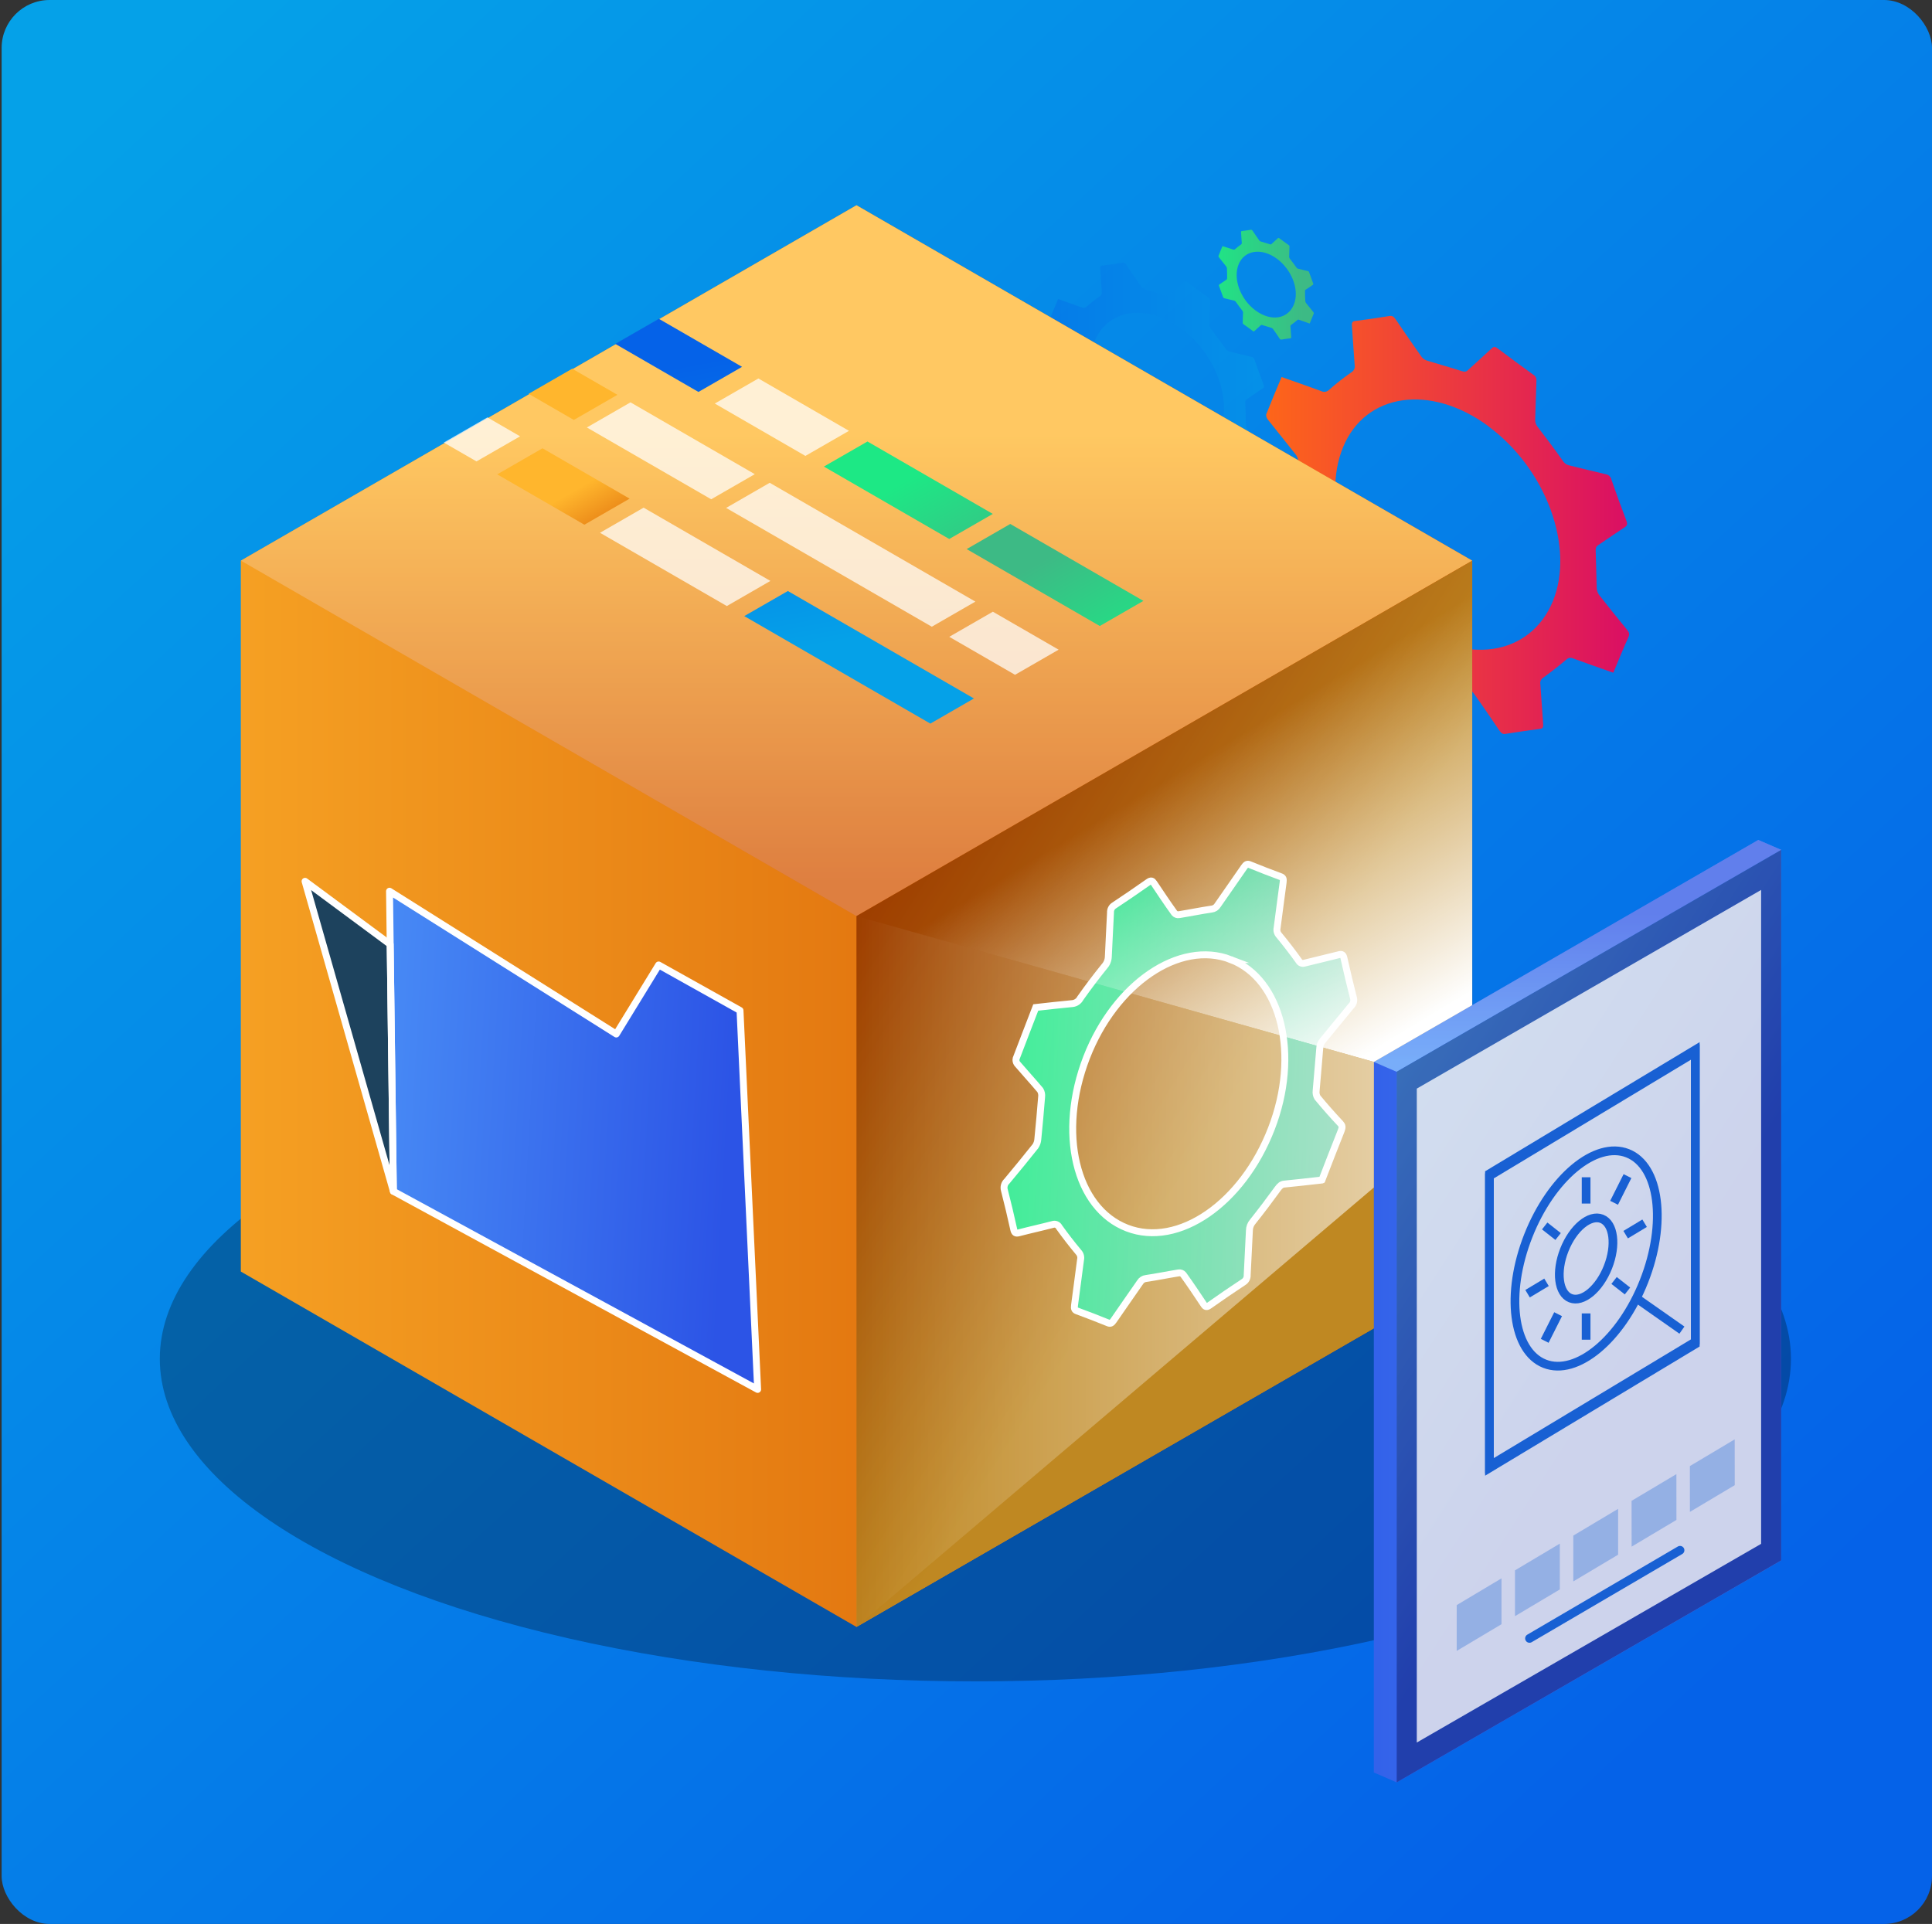
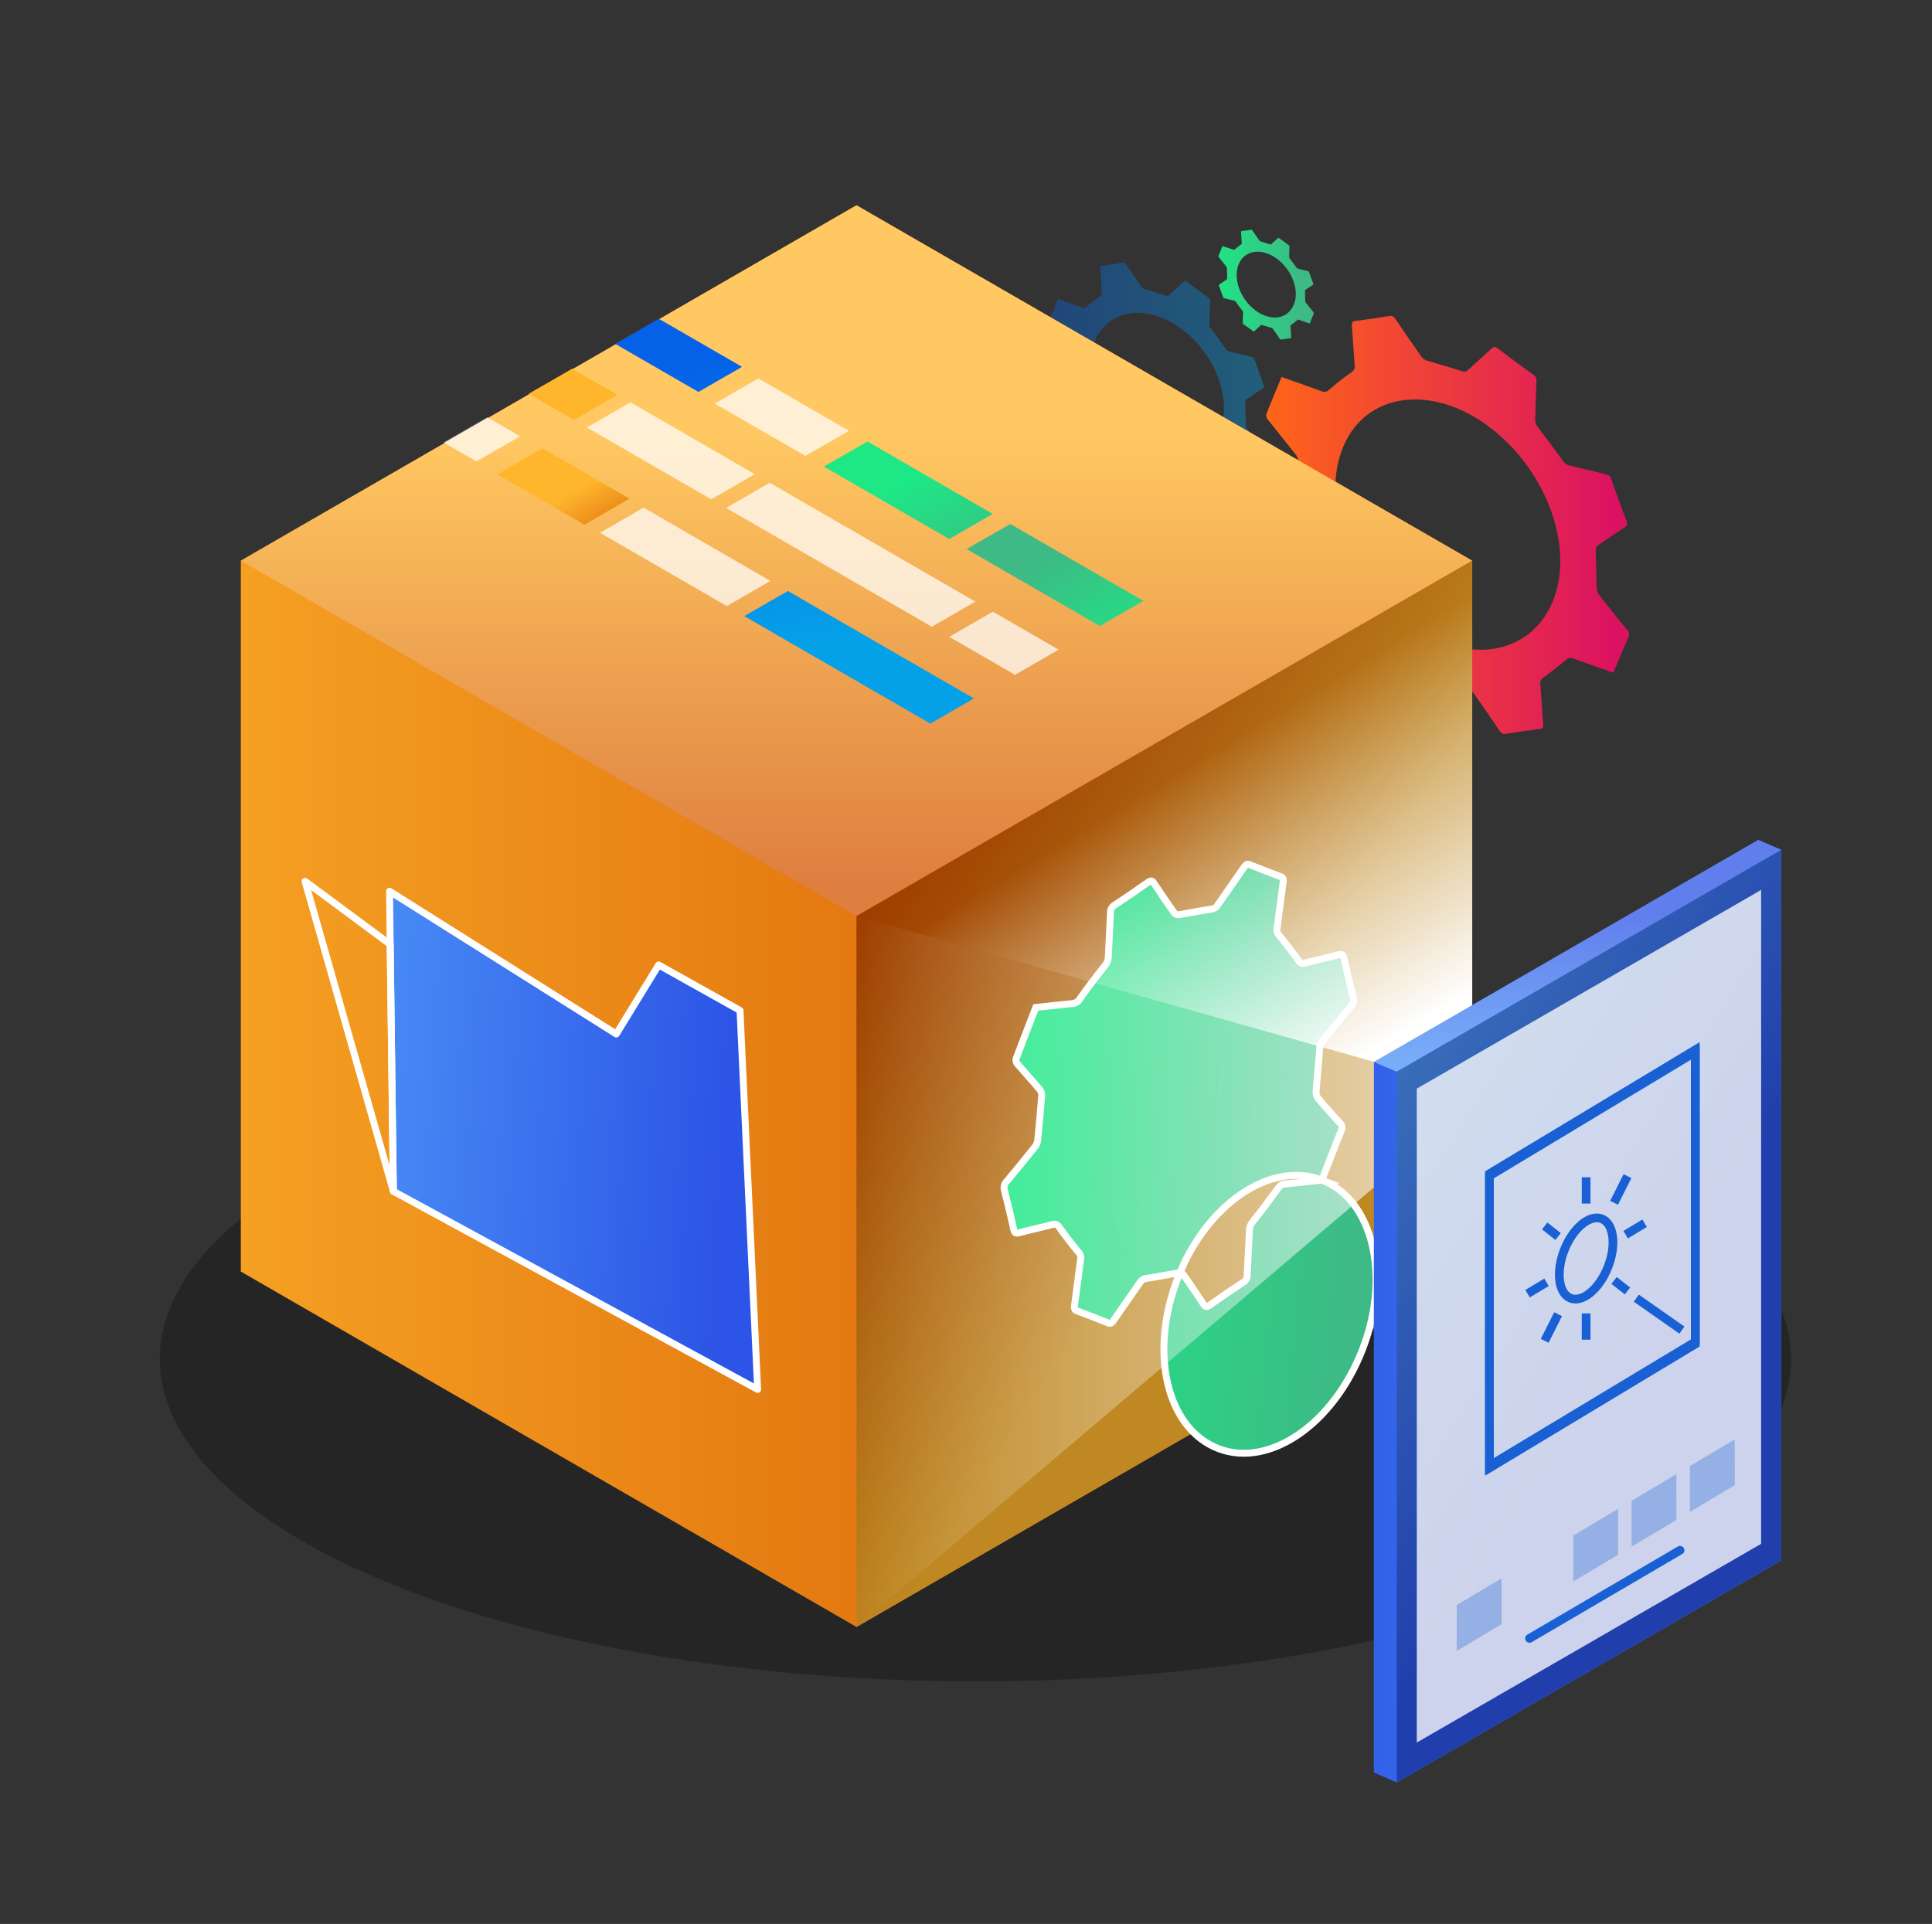
<svg xmlns="http://www.w3.org/2000/svg" xmlns:xlink="http://www.w3.org/1999/xlink" id="Layer_1" data-name="Layer 1" viewBox="0 0 818.69 815.39">
  <rect x="0" y="0" width="818.69" height="815.39" fill="#333333" stroke="none" />
  <defs>
    <style>
      .cls-1, .cls-2, .cls-3 {
        stroke: #1860d3;
      }

      .cls-1, .cls-2, .cls-3, .cls-4 {
        fill: none;
      }

      .cls-1, .cls-3 {
        stroke-width: 3.69px;
      }

      .cls-1, .cls-3, .cls-5 {
        stroke-miterlimit: 10;
      }

      .cls-1, .cls-4 {
        stroke-linecap: round;
      }

      .cls-2 {
        stroke-miterlimit: 10;
        stroke-width: 3.69px;
      }

      .cls-6 {
        fill: url(#linear-gradient);
      }

      .cls-7 {
        fill: #1d425d;
      }

      .cls-8 {
        fill: #1860d3;
      }

      .cls-4 {
        stroke-linejoin: round;
      }

      .cls-4, .cls-5 {
        stroke: #fff;
        stroke-width: 2.93px;
      }

      .cls-9 {
        opacity: .73;
      }

      .cls-9, .cls-10, .cls-11 {
        fill: #fff;
      }

      .cls-9, .cls-10, .cls-11, .cls-12, .cls-13, .cls-14 {
        isolation: isolate;
      }

      .cls-10 {
        opacity: .77;
      }

      .cls-11, .cls-14 {
        opacity: .25;
      }

      .cls-12 {
        fill: url(#linear-gradient-20);
        opacity: .58;
      }

      .cls-15 {
        fill: url(#linear-gradient-8);
      }

      .cls-16 {
        fill: url(#linear-gradient-9);
      }

      .cls-17 {
        fill: url(#linear-gradient-3);
      }

      .cls-18 {
        fill: url(#linear-gradient-4);
      }

      .cls-19 {
        fill: url(#linear-gradient-2);
      }

      .cls-20 {
        fill: url(#linear-gradient-6);
      }

      .cls-21 {
        fill: url(#linear-gradient-7);
      }

      .cls-22 {
        fill: url(#linear-gradient-5);
      }

      .cls-23 {
        opacity: .31;
      }

      .cls-24 {
        opacity: .39;
      }

      .cls-5 {
        fill: url(#linear-gradient-15);
      }

      .cls-25 {
        fill: url(#linear-gradient-14);
      }

      .cls-26 {
        fill: url(#linear-gradient-18);
      }

      .cls-27 {
        fill: url(#linear-gradient-19);
      }

      .cls-28 {
        fill: url(#linear-gradient-16);
      }

      .cls-29 {
        fill: url(#linear-gradient-17);
      }

      .cls-30 {
        fill: url(#linear-gradient-13);
      }

      .cls-31 {
        fill: url(#linear-gradient-12);
      }

      .cls-32 {
        fill: url(#linear-gradient-10);
      }

      .cls-33 {
        fill: url(#linear-gradient-11);
      }

      .cls-13 {
        opacity: .28;
      }
    </style>
    <linearGradient id="linear-gradient" x1="59" y1="6382.34" x2="709.35" y2="5677.99" gradientTransform="translate(0 6410.23) scale(1 -1)" gradientUnits="userSpaceOnUse">
      <stop offset="0" stop-color="#05a1e8" />
      <stop offset="1" stop-color="#0562e8" />
    </linearGradient>
    <linearGradient id="linear-gradient-2" x1="-2870.5" y1="167.17" x2="-2711.68" y2="167.17" gradientTransform="translate(-2094.31 -842.99) rotate(-161.74) scale(1.02 -.98) skewX(-17.53)" gradientUnits="userSpaceOnUse">
      <stop offset="0" stop-color="#db1162" />
      <stop offset="1" stop-color="#ff6817" />
    </linearGradient>
    <linearGradient id="linear-gradient-3" x1="-2732.38" y1="92.95" x2="-2690.67" y2="92.95" gradientTransform="translate(-2094.31 -842.99) rotate(-161.74) scale(1.02 -.98) skewX(-17.53)" gradientUnits="userSpaceOnUse">
      <stop offset="0" stop-color="#3dba85" />
      <stop offset="1" stop-color="#1de885" />
    </linearGradient>
    <linearGradient id="linear-gradient-4" x1="-2711.32" y1="149.97" x2="-2616.69" y2="149.97" gradientTransform="translate(-2094.31 -842.99) rotate(-161.74) scale(1.02 -.98) skewX(-17.53)" gradientUnits="userSpaceOnUse">
      <stop offset="0" stop-color="#05a1e8" />
      <stop offset="1" stop-color="#0562e8" />
    </linearGradient>
    <linearGradient id="linear-gradient-5" x1="62.06" y1="1405.01" x2="62.06" y2="752.73" gradientTransform="translate(-796.79 326.2) rotate(90) scale(1 -1)" gradientUnits="userSpaceOnUse">
      <stop offset="0" stop-color="#d35400" />
      <stop offset="1" stop-color="#ffb62d" />
    </linearGradient>
    <linearGradient id="linear-gradient-6" x1="362.97" y1="6034.19" x2="362.97" y2="6225.12" gradientTransform="translate(0 6408.34) scale(1 -1)" xlink:href="#linear-gradient-5" />
    <linearGradient id="linear-gradient-7" x1="369.61" y1="6024.31" x2="515.72" y2="5930.43" gradientTransform="translate(0 6408.34) scale(1 -1)" xlink:href="#linear-gradient-5" />
    <linearGradient id="linear-gradient-8" x1="-121.34" y1="5086.62" x2="77.14" y2="5086.62" gradientTransform="translate(-95.04 6487.09) rotate(41.24) scale(1.08 -.93) skewX(-33.95)" gradientUnits="userSpaceOnUse">
      <stop offset="0" stop-color="#4b91f7" />
      <stop offset="1" stop-color="#2c54e6" />
    </linearGradient>
    <linearGradient id="linear-gradient-9" x1="-355.17" y1="3529.15" x2="-298.26" y2="3529.15" gradientTransform="translate(-3193.8 1941.29) rotate(-149.86) scale(1.08 .93) skewX(-26.37)" xlink:href="#linear-gradient-3" />
    <linearGradient id="linear-gradient-10" x1="-223.2" y1="3490.4" x2="-202.66" y2="3490.4" gradientTransform="translate(-3193.8 1941.29) rotate(-149.86) scale(1.08 .93) skewX(-26.37)" xlink:href="#linear-gradient-5" />
    <linearGradient id="linear-gradient-11" x1="-266.81" y1="3452.04" x2="-227.25" y2="3452.04" gradientTransform="translate(-3193.8 1941.29) rotate(-149.86) scale(1.08 .93) skewX(-26.37)" xlink:href="#linear-gradient-5" />
    <linearGradient id="linear-gradient-12" x1="-1094.31" y1="3522.93" x2="-1033.87" y2="3522.93" gradientTransform="translate(-1829.06 2726.82) rotate(30.14) scale(1.08 -.93) skewX(26.37)" xlink:href="#linear-gradient-3" />
    <linearGradient id="linear-gradient-13" x1="-497" y1="2542.84" x2="-352.99" y2="2470.51" gradientTransform="translate(2267.67 -1361.19) rotate(-149.86) scale(1.08 -.93) skewX(26.37)" xlink:href="#linear-gradient-4" />
    <linearGradient id="linear-gradient-14" x1="-495.89" y1="2545.06" x2="-351.87" y2="2472.73" gradientTransform="translate(2267.67 -1361.19) rotate(-149.86) scale(1.08 -.93) skewX(26.37)" xlink:href="#linear-gradient-4" />
    <linearGradient id="linear-gradient-15" x1="-2252.24" y1="-.49" x2="-2055.22" y2="-.49" gradientTransform="translate(-1069.25 678.92) rotate(172.2) scale(.74 -.94) skewX(17.29)" xlink:href="#linear-gradient-3" />
    <linearGradient id="linear-gradient-16" x1="229.5" y1="1546.4" x2="229.5" y2="1330.62" gradientTransform="translate(-796.79 326.2) rotate(90) scale(1 -1)" xlink:href="#linear-gradient-8" />
    <linearGradient id="linear-gradient-17" x1="668.49" y1="5958.69" x2="668.49" y2="6020.96" gradientTransform="translate(0 6408.34) scale(1 -1)" xlink:href="#linear-gradient-8" />
    <linearGradient id="linear-gradient-18" x1="570.89" y1="5916.37" x2="691.8" y2="5838.68" gradientTransform="translate(0 6408.34) scale(1 -1)" xlink:href="#linear-gradient-8" />
    <linearGradient id="linear-gradient-19" x1="501.32" y1="6082.24" x2="575.67" y2="5958.85" gradientTransform="translate(0 6408.34) scale(1 -1)" gradientUnits="userSpaceOnUse">
      <stop offset="0" stop-color="#fff" stop-opacity="0" />
      <stop offset="1" stop-color="#fff" />
    </linearGradient>
    <linearGradient id="linear-gradient-20" x1="362.93" y1="5869.48" x2="582.2" y2="5869.48" xlink:href="#linear-gradient-19" />
  </defs>
-   <rect class="cls-6" x=".69" width="818" height="815.39" rx="20.32" ry="20.32" />
  <g>
    <ellipse class="cls-13" cx="413.32" cy="575.89" rx="345.6" ry="136.7" />
    <path class="cls-19" d="M683.68,285.12c-5.73-2.03-11.45-3.99-17.11-6.08-.97-.47-2.12-.26-2.86,.52-3.18,2.69-6.46,5.27-9.83,7.69-.92,.6-1.38,1.7-1.15,2.78,.44,5.63,.76,11.24,1.19,16.86,.1,1.29-.17,1.88-1.35,2.02-4.9,.63-9.76,1.34-14.6,2.12-1.16,.2-1.8-.27-2.61-1.43-3.59-5.3-7.16-10.59-10.92-15.83-.58-.75-1.37-1.31-2.26-1.62-4.91-1.53-9.82-2.86-14.73-4.47-.85-.45-1.89-.33-2.62,.3-3.39,3.16-6.89,6.2-10.26,9.39-.73,.69-1.3,.74-2.39-.07-5-3.76-10.02-7.44-15.04-11.09-.97-.51-1.54-1.56-1.43-2.65,.24-5.5,.3-11.05,.53-16.56,.02-1.22-.44-2.41-1.29-3.29-3.49-4.51-6.91-9.09-10.21-13.74-.67-1.17-1.79-2.01-3.11-2.33-5.08-1.16-10.19-2.5-15.29-3.66-1.21-.19-2.18-1.12-2.43-2.32-1.99-5.73-4.08-11.45-6.26-17.18-.63-1.66-.34-2.35,.7-3.02,3.87-2.52,7.69-5.12,11.45-7.82,.54-.59,.8-1.38,.73-2.18,0-5.25-.14-10.51-.34-15.75-.05-1.02-.38-2.02-.96-2.86-3.95-5.04-8.02-10.02-11.97-15.02-.5-.61-.75-1.38-.72-2.16,2.1-5.32,4.29-10.56,6.54-15.89,5.63,1.99,11.18,3.91,16.73,5.95,1.11,.6,2.49,.39,3.38-.5,3.03-2.69,6.22-5.19,9.55-7.5,1.03-.63,1.55-1.85,1.3-3.03-.44-5.57-.74-11.09-1.17-16.66-.1-1.3,.2-1.86,1.36-2,4.9-.62,9.78-1.32,14.61-2.12,1.16-.19,1.8,.31,2.59,1.43,3.59,5.32,7.23,10.6,10.94,15.85,.57,.74,1.35,1.3,2.23,1.6,4.91,1.53,9.83,2.86,14.74,4.45,1.16,.39,1.88,.39,2.61-.3,3.39-3.15,6.89-6.2,10.26-9.38,.74-.69,1.3-.76,2.4,.07,4.98,3.75,9.99,7.45,15.03,11.09,.97,.51,1.54,1.56,1.43,2.65-.24,5.5-.3,11.05-.53,16.55-.02,1.23,.45,2.41,1.29,3.31,3.53,4.56,6.98,9.2,10.33,13.93,.59,1.04,1.59,1.79,2.76,2.06,5.17,1.22,10.33,2.56,15.5,3.75,1.21,.18,2.18,1.1,2.43,2.3,2.01,5.81,4.12,11.61,6.33,17.39,.57,1.43,.3,2.12-.63,2.73-3.86,2.52-7.63,5.18-11.45,7.73-.77,.52-.96,1.16-.92,2.32,.21,5.3,.23,10.54,.43,15.75,.04,1.03,.37,2.02,.96,2.86,3.89,4.99,7.85,9.92,11.87,14.8,.93,1.15,1.17,1.86,.7,2.95-2.26,5.01-4.35,10.19-6.5,15.32Zm-52.96-104.49c-24.52-18.06-52.07-14.11-61.55,8.8-9.69,23.32,2.35,56.41,27.2,74.69,24.56,18.09,52.02,13.96,61.65-9.28,9.36-22.89-2.82-56.11-27.34-74.18l.04-.04Z" />
    <path class="cls-17" d="M554.97,137.12c-1.5-.53-2.99-1.04-4.48-1.59-.25-.13-.56-.08-.76,.13-.83,.7-1.69,1.43-2.58,2.02-.24,.15-.37,.43-.31,.72,.11,1.43,.2,2.95,.31,4.44,0,.33,0,.49-.36,.53-1.29,.16-2.56,.34-3.84,.56-.3,0-.47-.09-.69-.39-.94-1.43-1.89-2.86-2.86-4.17-.16-.19-.37-.34-.6-.42-1.29-.42-2.58-.76-3.86-1.17-.22-.12-.49-.09-.69,.07-.89,.83-1.8,1.63-2.69,2.46-.2,.19-.34,.2-.64,0-1.3-.99-2.62-1.96-3.94-2.86-.25-.13-.4-.4-.37-.69,0-1.43,.09-2.86,.14-4.29,0-.32-.12-.63-.34-.86-.92-1.19-1.82-2.39-2.68-3.62-.18-.3-.47-.52-.82-.6l-4.02-.97c-.32-.04-.57-.29-.63-.6-.53-1.52-1.07-3.02-1.65-4.52-.17-.43-.1-.62,.19-.79,1.01-.66,2.01-1.35,3.01-2.06,.14-.16,.2-.36,.19-.57,0-1.43,0-2.75-.09-4.15-.01-.27-.1-.53-.26-.74-1.03-1.33-2.1-2.62-3.13-3.95-.13-.14-.24-.44-.19-.56,.54-1.43,1.13-2.78,1.7-4.18l4.44,1.43c.29,.16,.65,.11,.89-.13,.79-.7,1.63-1.36,2.5-1.96,.27-.17,.41-.49,.34-.8-.11-1.43-.2-2.86-.31-4.38,0-.34,0-.49,.36-.53,1.29-.16,2.58-.34,3.84-.56,.31,0,.47,.09,.69,.4,.94,1.43,1.9,2.78,2.86,4.15,.15,.19,.36,.34,.59,.43,1.29,.4,2.58,.74,3.86,1.16,.22,.12,.49,.09,.69-.07,.89-.83,1.8-1.63,2.69-2.46,.2-.19,.34-.2,.63,0l3.95,2.86c.25,.13,.4,.4,.37,.69-.07,1.43-.09,2.86-.14,4.29,0,.32,.12,.64,.34,.87,.93,1.19,1.83,2.42,2.71,3.65,.16,.27,.42,.47,.73,.54,1.36,.31,2.72,.67,4.07,.99,.32,.04,.58,.28,.64,.6,.53,1.53,1.09,3.05,1.66,4.57,.16,.4,.09,.56-.16,.72-1.02,.67-2,1.43-3.02,2.03-.19,.14-.29,.38-.24,.62,0,1.43,0,2.76,.11,4.15,.02,.27,.1,.53,.24,.76,1.03,1.3,2.08,2.61,3.12,3.88,.24,.3,.31,.49,.19,.77-.59,1.46-1.13,2.81-1.7,4.17Zm-13.88-27.47c-6.44-4.74-13.68-3.71-16.19,2.32-2.5,6.03,.62,14.82,7.16,19.62,6.54,4.81,13.66,3.66,16.19-2.45,2.53-6.11-.74-14.71-7.16-19.5Z" />
    <g class="cls-24">
      <path class="cls-18" d="M532.15,201.55c-3.42-1.2-6.8-2.38-10.19-3.62-.57-.29-1.27-.16-1.7,.31-1.89,1.6-3.85,3.13-5.85,4.58-.55,.34-.83,.99-.7,1.63,.26,3.35,.44,6.68,.7,10.02,0,.76-.1,1.12-.8,1.2-2.86,.36-5.83,.79-8.7,1.26-.69,.11-1.07-.17-1.55-.87-2.15-3.16-4.29-6.31-6.51-9.43-.35-.44-.82-.77-1.35-.96-2.86-.92-5.85-1.72-8.79-2.66-.69-.23-1.12-.23-1.55,.17-2.03,1.89-4.11,3.71-6.13,5.6-.43,.42-.77,.44-1.43,0-2.98-2.23-5.96-4.44-8.96-6.61-.57-.31-.9-.93-.83-1.57,.14-3.28,.17-6.58,.31-9.86,.01-.73-.27-1.44-.77-1.96-2.08-2.69-4.12-5.43-6.08-8.19-.38-.72-1.06-1.24-1.85-1.43-3.03-.69-6.08-1.43-9.12-2.18-.73-.13-1.3-.7-1.43-1.43-1.19-3.42-2.42-6.83-3.72-10.23-.37-.99-.2-1.43,.42-1.8,2.32-1.43,4.58-3.05,6.83-4.65,.32-.35,.48-.83,.43-1.3,0-3.12-.09-6.27-.2-9.42-.03-.61-.22-1.2-.57-1.7-2.35-3.01-4.78-5.95-7.16-8.95-.29-.37-.43-.82-.42-1.29,1.25-3.18,2.58-6.3,3.89-9.48,3.35,1.19,6.66,2.33,10.02,3.55,.66,.35,1.47,.24,2-.29,1.82-1.6,3.73-3.09,5.73-4.47,.61-.39,.92-1.11,.77-1.82-.26-3.32-.44-6.61-.7-9.93,0-.77,.13-1.1,.82-1.19,2.92-.37,5.82-.79,8.7-1.26,.7-.11,1.07,.19,1.55,.87,2.15,3.16,4.29,6.33,6.51,9.45,.34,.44,.81,.77,1.33,.94,2.86,.92,5.85,1.72,8.79,2.66,.51,.28,1.13,.2,1.56-.19,2.02-1.88,4.09-3.69,6.11-5.58,.44-.42,.77-.44,1.43,0,2.97,2.23,5.95,4.44,8.96,6.61,.57,.31,.9,.93,.83,1.57-.16,3.28-.19,6.58-.33,9.86-.01,.73,.27,1.44,.77,1.96,2.1,2.73,4.17,5.5,6.16,8.3,.35,.62,.95,1.07,1.65,1.23,3.08,.73,6.16,1.53,9.23,2.23,.73,.13,1.3,.7,1.43,1.43,1.2,3.46,2.46,6.92,3.76,10.36,.34,.9,.19,1.26-.37,1.63-2.3,1.43-4.55,3.09-6.84,4.61-.47,.3-.59,.69-.56,1.43,.14,3.16,.14,6.28,.26,9.43,.03,.61,.23,1.2,.57,1.7,2.32,2.98,4.68,5.92,7.07,8.82,.56,.69,.7,1.1,.42,1.76-1.32,2.99-2.56,6.04-3.85,9.12Zm-31.58-62.22c-14.61-10.76-31.03-8.42-36.72,5.24-5.73,13.88,1.43,33.61,16.19,44.5s30.98,8.32,36.7-5.53c5.73-13.84-1.56-33.47-16.17-44.22Z" />
    </g>
    <polygon class="cls-22" points="623.85 538.9 623.85 237.64 362.95 87 102.05 237.64 102.05 538.9 362.95 689.53 623.85 538.9" />
    <polygon class="cls-20" points="623.85 237.61 362.93 388.26 102.09 237.61 362.93 87 623.85 237.61" />
    <polygon class="cls-11" points="623.85 237.61 362.93 388.26 102.09 237.61 362.93 87 623.85 237.61" />
    <polygon class="cls-21" points="623.86 237.64 623.86 538.89 362.93 689.49 362.93 388.24 623.86 237.64" />
    <polygon class="cls-14" points="623.86 237.64 623.86 538.89 362.93 689.49 362.93 388.24 623.86 237.64" />
-     <polygon class="cls-7" points="165.34 400.22 129.27 373.51 166.69 504.88 165.34 400.22" />
    <polygon class="cls-15" points="165.06 377.71 166.69 504.88 321.05 588.85 313.58 428.24 279.1 408.96 261.15 438.23 165.06 377.71" />
    <polygon class="cls-4" points="165.34 400.22 129.27 373.51 166.69 504.88 165.34 400.22" />
    <polygon class="cls-4" points="165.06 377.71 166.69 504.88 321.05 588.85 313.58 428.24 279.1 408.96 261.15 438.23 165.06 377.71" />
    <polygon class="cls-16" points="420.7 217.8 367.6 187.11 349.12 197.74 402.24 228.43 420.7 217.8" />
    <polygon class="cls-9" points="413.32 254.97 326.17 204.61 307.7 215.26 394.85 265.61 413.32 254.97" />
    <polygon class="cls-9" points="319.85 200.96 267.17 170.52 248.69 181.17 301.37 211.6 319.85 200.96" />
    <polygon class="cls-9" points="326.46 246.2 272.73 215.15 254.25 225.8 308 256.85 326.46 246.2" />
    <polygon class="cls-32" points="261.63 167.33 242.47 156.26 224 166.9 243.17 177.98 261.63 167.33" />
    <polygon class="cls-33" points="266.8 211.33 229.88 189.99 210.7 201.04 247.63 222.38 266.8 211.33" />
    <polygon class="cls-9" points="359.76 182.59 321.37 160.4 302.89 171.03 341.29 193.22 359.76 182.59" />
    <polygon class="cls-31" points="428.1 222.06 484.52 254.66 466.04 265.31 409.63 232.71 428.1 222.06" />
    <polygon class="cls-9" points="420.73 259.25 448.6 275.34 430.12 285.99 402.25 269.89 420.73 259.25" />
    <polygon class="cls-30" points="333.86 250.48 412.7 296.02 394.24 306.67 315.38 261.11 333.86 250.48" />
    <polygon class="cls-25" points="314.45 155.47 279.18 135.11 260.72 145.74 295.97 166.11 314.45 155.47" />
    <polygon class="cls-9" points="220.39 184.92 206.54 176.9 188.06 187.55 201.91 195.55 220.39 184.92" />
-     <path class="cls-5" d="M560.14,500.11c-5.34,.59-10.62,1.22-15.89,1.72-1.2,.1-1.92,.76-2.86,2.05-3.42,4.72-6.93,9.36-10.52,13.87-.91,1.04-1.41,2.37-1.43,3.75-.27,6.28-.66,12.58-.94,18.85,.09,1.22-.52,2.39-1.57,3.02-4.87,3.21-9.69,6.5-14.46,9.88-1.16,.82-1.72,.6-2.35-.36-2.86-4.29-5.73-8.59-8.69-12.7-.49-.58-1.25-.85-1.99-.72-4.58,.73-9.2,1.69-13.78,2.36-1.08,.11-2.04,.73-2.58,1.67-3.69,5.37-7.46,10.65-11.14,16.05-.8,1.17-1.36,1.53-2.33,1.13-4.38-1.79-8.82-3.48-13.25-5.12-.93-.34-1.23-.87-1.03-2.35,.92-6.46,1.66-12.88,2.56-19.37,.26-1.12-.06-2.29-.84-3.13-2.86-3.42-5.61-6.97-8.24-10.65-.49-1.01-1.66-1.48-2.72-1.12-4.81,1.26-9.62,2.3-14.43,3.56-1.23,.31-1.76,0-2.08-1.43-1.23-5.6-2.55-11.15-3.96-16.63-.42-1.38,0-2.88,1.06-3.85,4.07-4.87,8.11-9.81,12.1-14.83,.56-.86,.9-1.84,.99-2.86,.6-6.03,1.14-12.05,1.62-18.05,.13-.99-.08-2-.59-2.86-3.22-3.81-6.56-7.44-9.79-11.22-.44-.62-.6-1.39-.43-2.13,2.71-7.16,5.51-14.31,8.32-21.66,5.22-.57,10.41-1.19,15.54-1.65,1.44-.15,2.7-1.02,3.36-2.3,3.28-4.65,6.7-9.16,10.21-13.51,1.04-1.14,1.62-2.62,1.65-4.17,.26-6.2,.64-12.42,.92-18.61-.08-1.22,.52-2.38,1.57-3.01,4.84-3.21,9.66-6.5,14.46-9.88,1.17-.82,1.72-.56,2.35,.39,2.86,4.29,5.73,8.59,8.69,12.7,.49,.57,1.24,.84,1.98,.7,4.59-.73,9.2-1.7,13.78-2.36,1.08-.11,2.04-.73,2.58-1.67,3.69-5.37,7.47-10.66,11.15-16.05,.8-1.17,1.36-1.53,2.32-1.15,4.4,1.79,8.82,3.51,13.25,5.14,.93,.34,1.25,.86,1.03,2.35-.92,6.46-1.66,12.88-2.56,19.37-.26,1.12,.07,2.3,.86,3.13,2.86,3.48,5.65,7.07,8.32,10.82,.46,.88,1.51,1.29,2.45,.96,4.87-1.23,9.73-2.32,14.61-3.58,1.2-.31,1.76,0,2.08,1.43,1.26,5.67,2.6,11.28,4.02,16.85,.37,1.24,0,2.59-.96,3.46-4.07,4.88-8.06,9.88-12.12,14.77-.76,.88-1.18,1.99-1.19,3.15-.44,5.98-1.07,12.02-1.53,18.02-.14,.99,.06,2,.57,2.86,3.16,3.82,6.4,7.49,9.72,11.02,.77,.84,.92,1.53,.33,3.03-2.76,6.9-5.43,13.84-8.16,20.9Zm-38.65-93.46c-21.64-8.33-48.94,10.25-61.05,41.51-12.31,31.83-4.68,63.87,17.18,72.31,21.66,8.35,48.88-10.41,61.12-42.11,12.11-31.25,4.35-63.38-17.26-71.71h.01Z" />
+     <path class="cls-5" d="M560.14,500.11c-5.34,.59-10.62,1.22-15.89,1.72-1.2,.1-1.92,.76-2.86,2.05-3.42,4.72-6.93,9.36-10.52,13.87-.91,1.04-1.41,2.37-1.43,3.75-.27,6.28-.66,12.58-.94,18.85,.09,1.22-.52,2.39-1.57,3.02-4.87,3.21-9.69,6.5-14.46,9.88-1.16,.82-1.72,.6-2.35-.36-2.86-4.29-5.73-8.59-8.69-12.7-.49-.58-1.25-.85-1.99-.72-4.58,.73-9.2,1.69-13.78,2.36-1.08,.11-2.04,.73-2.58,1.67-3.69,5.37-7.46,10.65-11.14,16.05-.8,1.17-1.36,1.53-2.33,1.13-4.38-1.79-8.82-3.48-13.25-5.12-.93-.34-1.23-.87-1.03-2.35,.92-6.46,1.66-12.88,2.56-19.37,.26-1.12-.06-2.29-.84-3.13-2.86-3.42-5.61-6.97-8.24-10.65-.49-1.01-1.66-1.48-2.72-1.12-4.81,1.26-9.62,2.3-14.43,3.56-1.23,.31-1.76,0-2.08-1.43-1.23-5.6-2.55-11.15-3.96-16.63-.42-1.38,0-2.88,1.06-3.85,4.07-4.87,8.11-9.81,12.1-14.83,.56-.86,.9-1.84,.99-2.86,.6-6.03,1.14-12.05,1.62-18.05,.13-.99-.08-2-.59-2.86-3.22-3.81-6.56-7.44-9.79-11.22-.44-.62-.6-1.39-.43-2.13,2.71-7.16,5.51-14.31,8.32-21.66,5.22-.57,10.41-1.19,15.54-1.65,1.44-.15,2.7-1.02,3.36-2.3,3.28-4.65,6.7-9.16,10.21-13.51,1.04-1.14,1.62-2.62,1.65-4.17,.26-6.2,.64-12.42,.92-18.61-.08-1.22,.52-2.38,1.57-3.01,4.84-3.21,9.66-6.5,14.46-9.88,1.17-.82,1.72-.56,2.35,.39,2.86,4.29,5.73,8.59,8.69,12.7,.49,.57,1.24,.84,1.98,.7,4.59-.73,9.2-1.7,13.78-2.36,1.08-.11,2.04-.73,2.58-1.67,3.69-5.37,7.47-10.66,11.15-16.05,.8-1.17,1.36-1.53,2.32-1.15,4.4,1.79,8.82,3.51,13.25,5.14,.93,.34,1.25,.86,1.03,2.35-.92,6.46-1.66,12.88-2.56,19.37-.26,1.12,.07,2.3,.86,3.13,2.86,3.48,5.65,7.07,8.32,10.82,.46,.88,1.51,1.29,2.45,.96,4.87-1.23,9.73-2.32,14.61-3.58,1.2-.31,1.76,0,2.08,1.43,1.26,5.67,2.6,11.28,4.02,16.85,.37,1.24,0,2.59-.96,3.46-4.07,4.88-8.06,9.88-12.12,14.77-.76,.88-1.18,1.99-1.19,3.15-.44,5.98-1.07,12.02-1.53,18.02-.14,.99,.06,2,.57,2.86,3.16,3.82,6.4,7.49,9.72,11.02,.77,.84,.92,1.53,.33,3.03-2.76,6.9-5.43,13.84-8.16,20.9Zc-21.64-8.33-48.94,10.25-61.05,41.51-12.31,31.83-4.68,63.87,17.18,72.31,21.66,8.35,48.88-10.41,61.12-42.11,12.11-31.25,4.35-63.38-17.26-71.71h.01Z" />
    <polygon class="cls-28" points="754.78 661.33 754.78 360.19 745.09 356 582.17 450.06 582.17 751.21 591.87 755.4 754.78 661.33" />
    <polygon class="cls-29" points="754.78 360.18 591.86 454.25 582.2 450.06 745.07 356 754.78 360.18" />
    <polygon class="cls-11" points="754.78 360.18 591.86 454.25 582.2 450.06 745.07 356 754.78 360.18" />
    <polygon class="cls-26" points="754.79 360.19 754.79 661.33 591.86 755.38 591.86 454.22 754.79 360.19" />
    <polygon class="cls-14" points="754.79 360.18 754.79 661.32 591.86 755.36 591.86 454.22 754.79 360.18" />
    <polygon class="cls-10" points="746.28 377.16 746.28 654.3 600.37 738.51 600.37 461.37 746.28 377.16" />
    <polygon class="cls-27" points="623.85 426 623.85 237.64 362.93 388.24 582.2 450.06 623.85 426" />
    <polygon class="cls-12" points="582.17 502.03 582.2 450.06 362.93 388.24 362.93 689.49 582.17 503.28 582.17 502.03" />
-     <ellipse class="cls-2" cx="672.13" cy="533.37" rx="47.94" ry="26.34" transform="translate(-70.69 962.86) rotate(-68.47)" />
    <line class="cls-3" x1="693.4" y1="550.18" x2="712.72" y2="563.72" />
    <polygon class="cls-3" points="718.38 569.62 718.38 445.85 631.16 498.37 631.16 622.15 718.38 569.62" />
    <polygon class="cls-3" points="718.38 568.69 718.38 444.93 631.16 497.45 631.16 621.22 718.38 568.69" />
    <ellipse class="cls-2" cx="672.13" cy="533.37" rx="18.08" ry="9.93" transform="translate(-70.69 962.86) rotate(-68.47)" />
    <line class="cls-3" x1="672.12" y1="498.94" x2="672.12" y2="510.08" />
    <line class="cls-3" x1="672.12" y1="556.64" x2="672.12" y2="567.78" />
    <line class="cls-3" x1="689.65" y1="498.45" x2="683.97" y2="509.76" />
    <line class="cls-3" x1="660.25" y1="556.97" x2="654.57" y2="568.26" />
    <line class="cls-3" x1="696.91" y1="518.42" x2="688.88" y2="523.26" />
    <line class="cls-3" x1="655.34" y1="543.46" x2="647.31" y2="548.29" />
    <line class="cls-3" x1="689.65" y1="547.13" x2="683.97" y2="542.68" />
    <line class="cls-3" x1="660.25" y1="524.05" x2="654.57" y2="519.58" />
    <line class="cls-1" x1="648.13" y1="694.38" x2="711.92" y2="657.02" />
    <g class="cls-23">
      <polygon class="cls-8" points="636.27 688.36 617.28 699.68 617.28 680.26 636.27 668.92 636.27 688.36" />
-       <polygon class="cls-8" points="660.98 673.63 641.98 684.95 641.98 665.53 660.98 654.2 660.98 673.63" />
      <polygon class="cls-8" points="685.69 658.9 666.69 670.22 666.69 650.8 685.69 639.46 685.69 658.9" />
      <polygon class="cls-8" points="710.39 644.17 691.4 655.49 691.38 636.07 710.38 624.75 710.39 644.17" />
      <polygon class="cls-8" points="735.1 629.44 716.1 640.76 716.09 621.34 735.08 610.02 735.1 629.44" />
    </g>
  </g>
</svg>